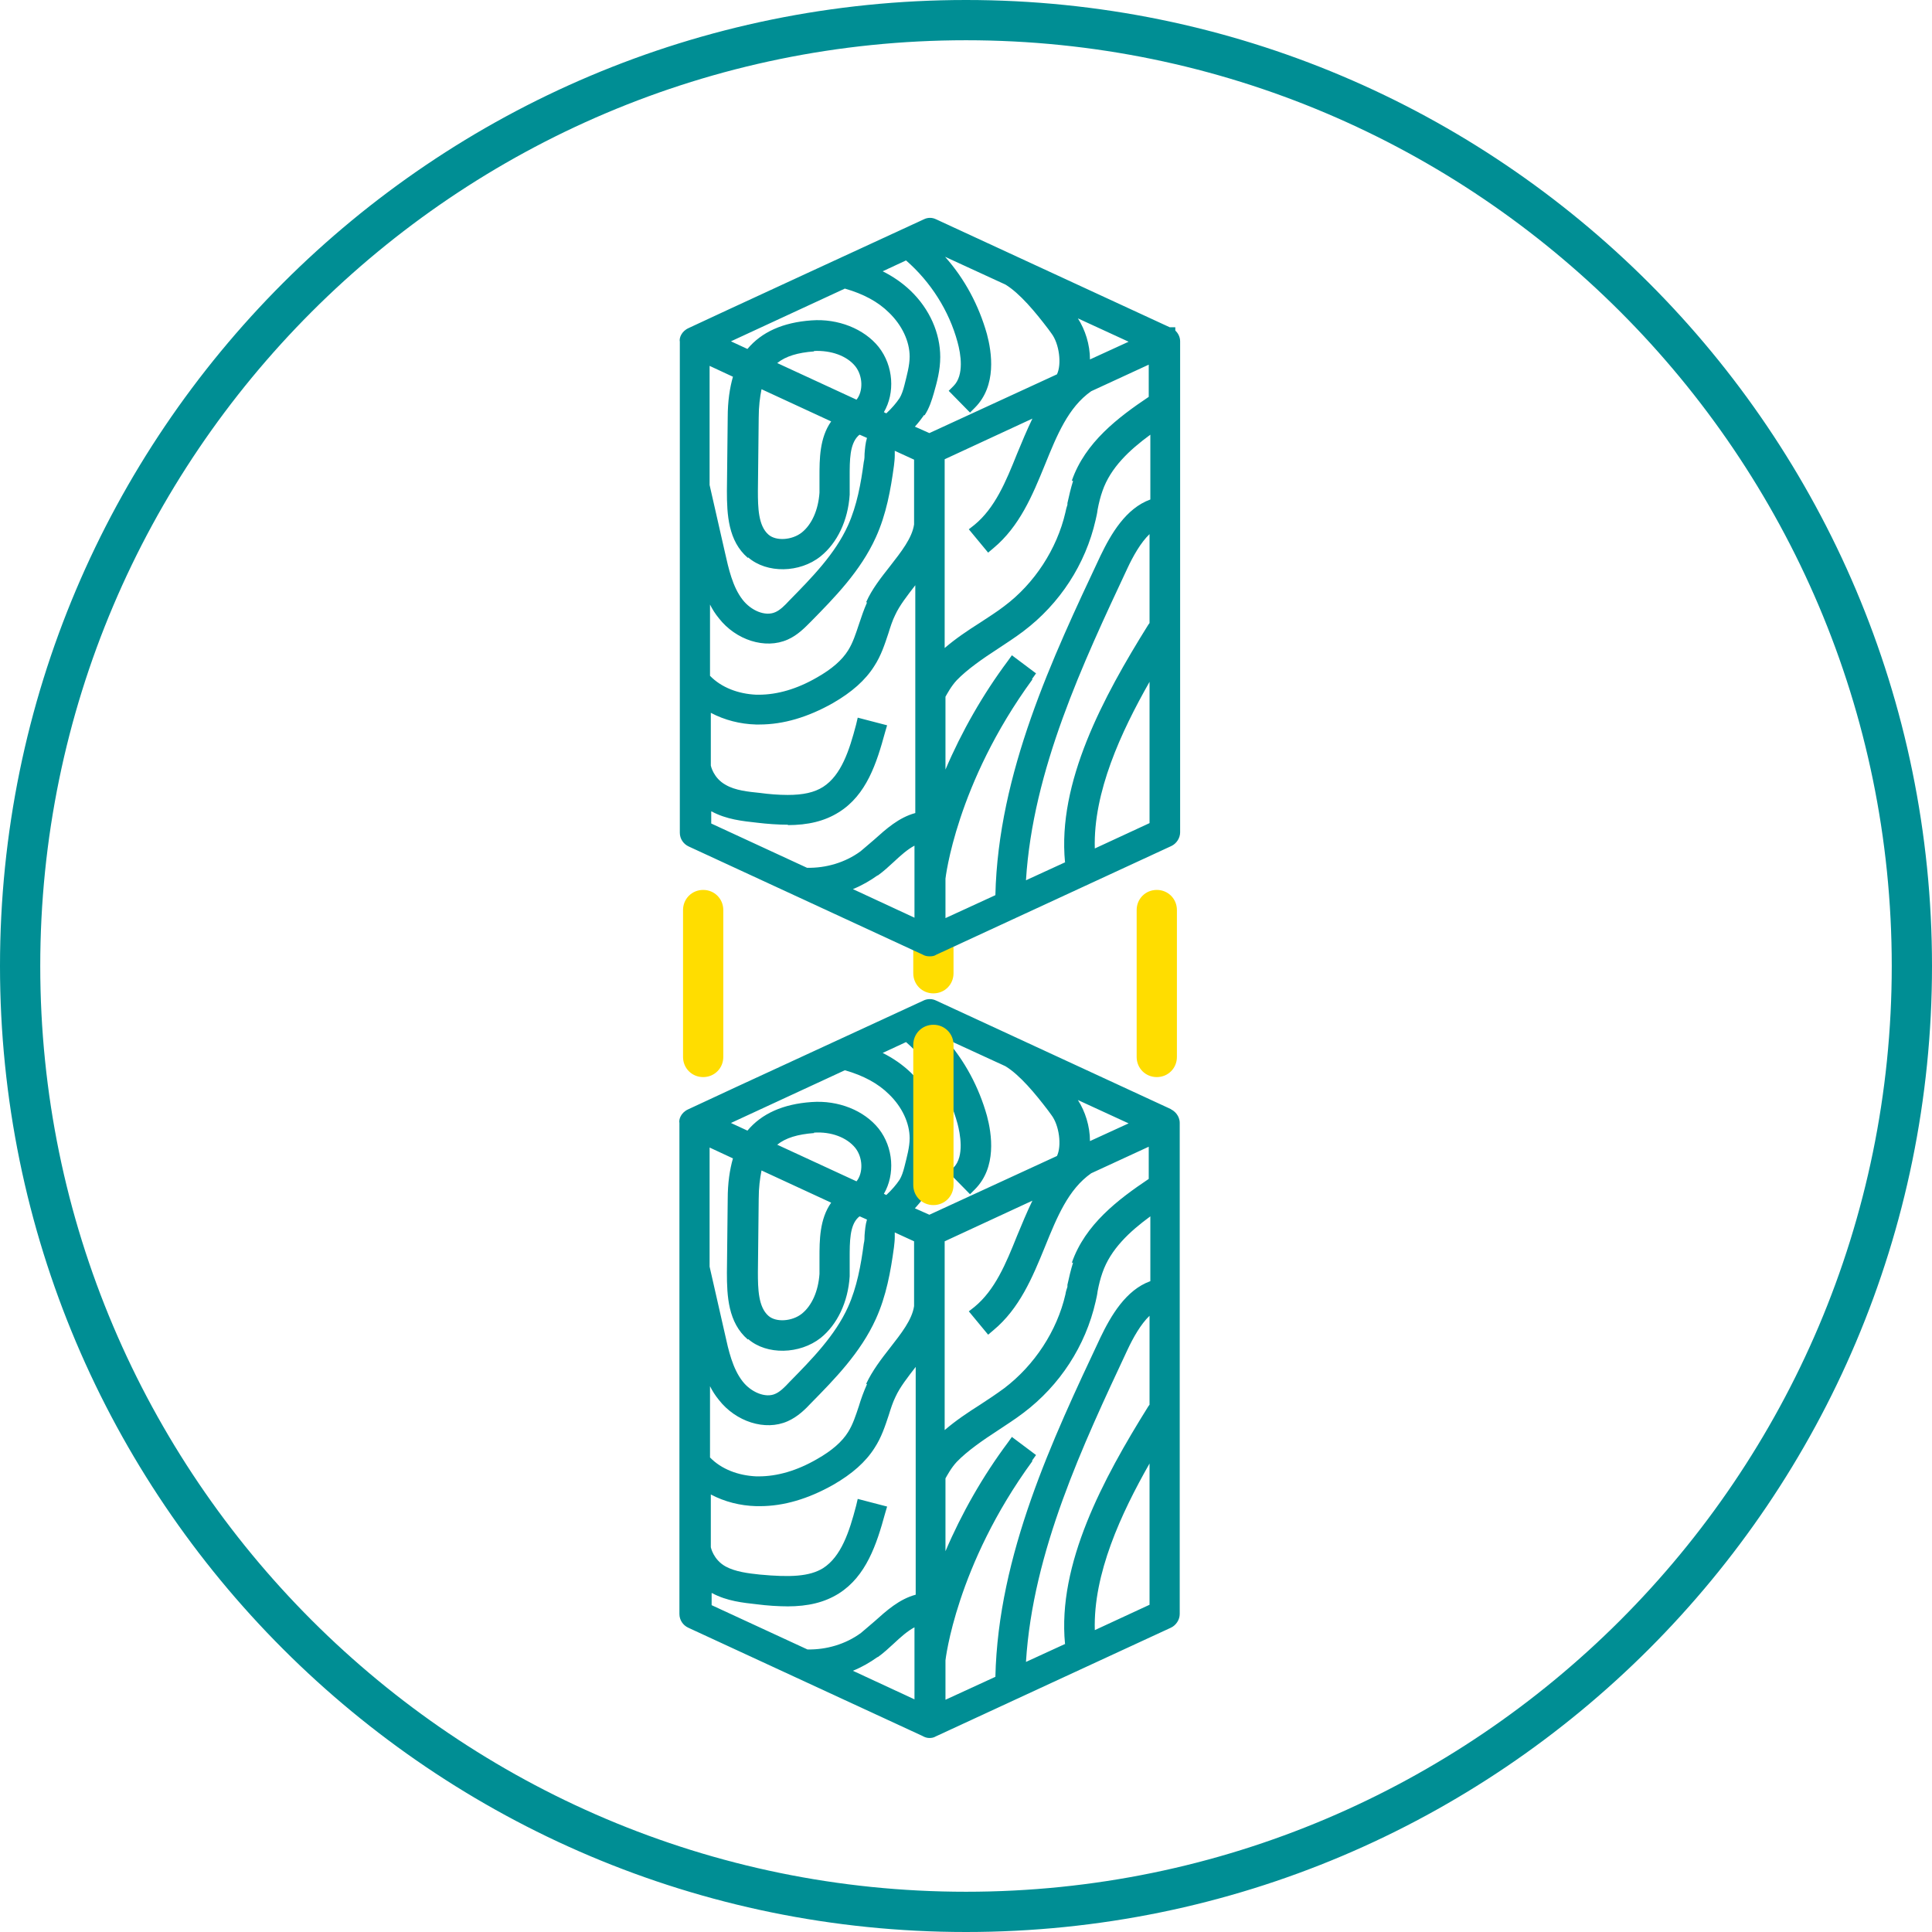
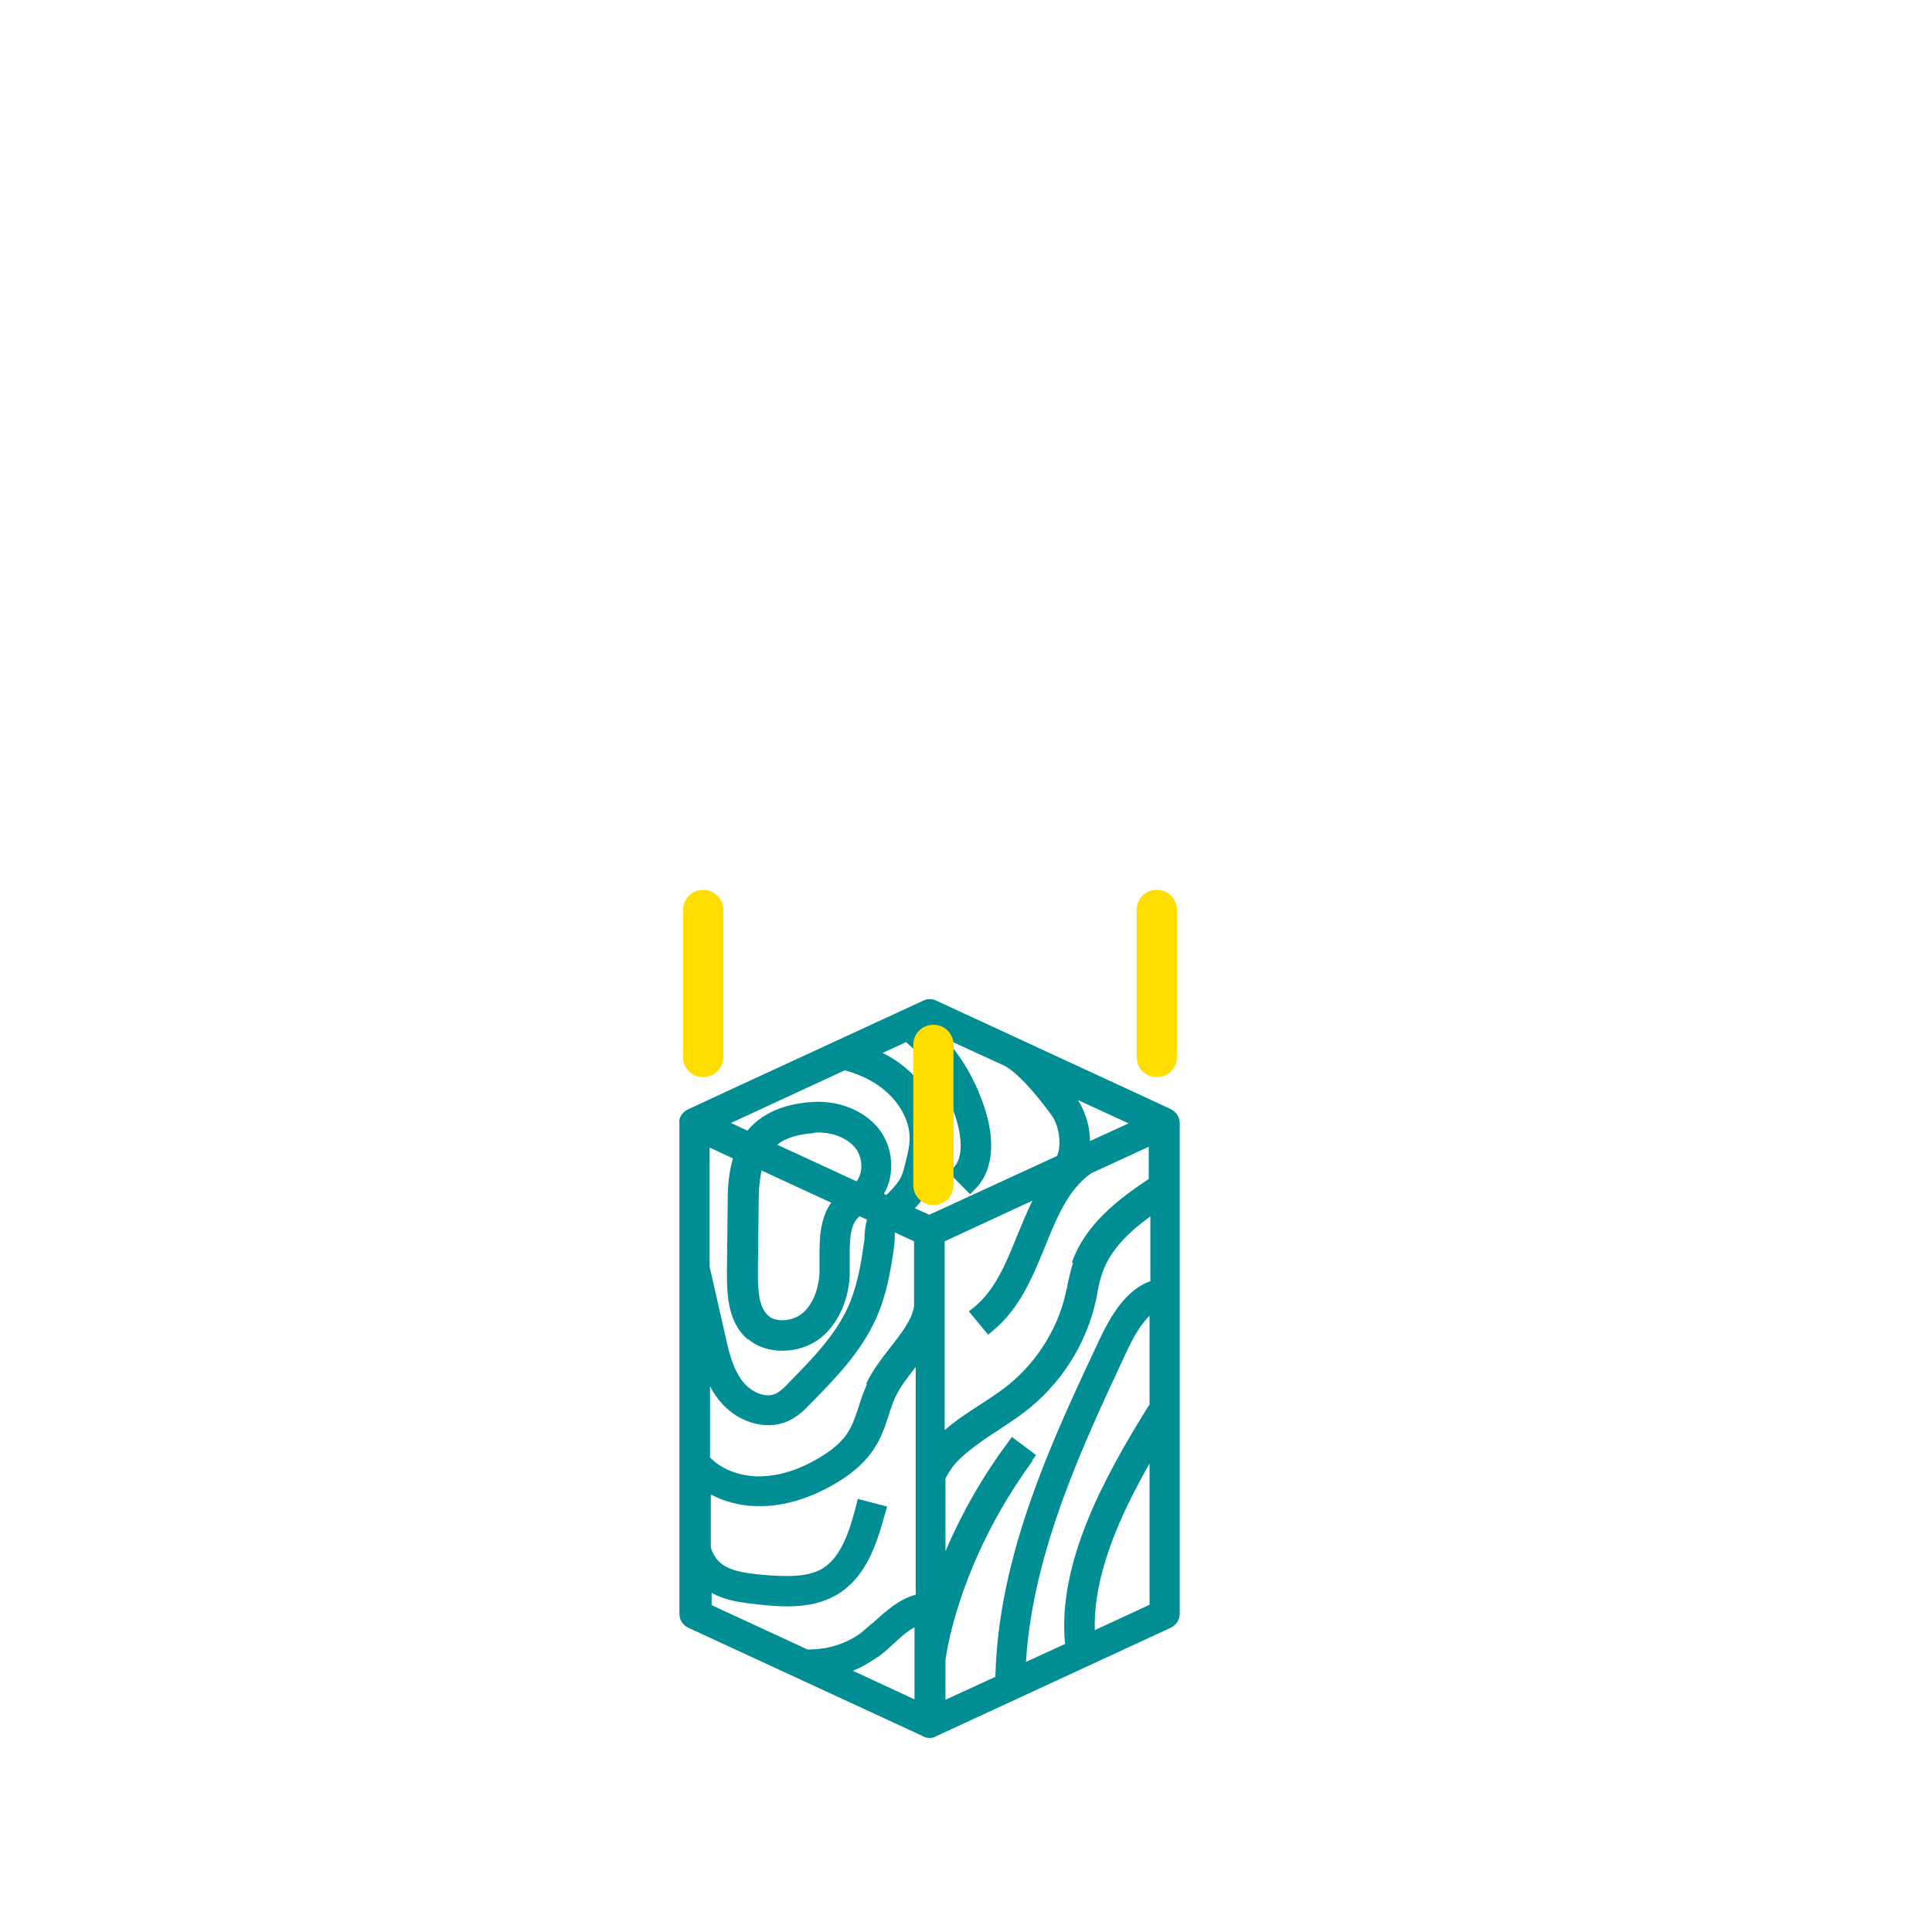
<svg xmlns="http://www.w3.org/2000/svg" id="Ebene_2" data-name="Ebene 2" viewBox="0 0 48 48">
  <defs>
    <style>
      .cls-1 {
        fill: #fd0;
      }

      .cls-1, .cls-2 {
        stroke-width: 0px;
      }

      .cls-2 {
        fill: #008e94;
      }
    </style>
  </defs>
  <g id="Layer_2" data-name="Layer 2">
-     <path class="cls-1" d="M23.19,24.68c-.28,0-.5-.22-.5-.5v-.6c0-.28.22-.5.5-.5s.5.22.5.5v.6c0,.28-.22.5-.5.5Z" />
    <path class="cls-2" d="M29.1,27.56l-5.84-2.7c-.1-.05-.22-.05-.32,0-4.73,2.18-5.65,2.61-5.84,2.7h0c-.18.08-.24.25-.22.34v12.2c0,.15.09.28.22.34l5.82,2.69c.05.03.11.05.17.05.06,0,.11-.01.16-.04.06-.03,5.84-2.7,5.84-2.7.13-.06.22-.2.22-.34v-12.2c0-.18-.13-.3-.22-.34ZM19.56,39.91c.52,0,.93-.1,1.28-.32.68-.43.94-1.22,1.15-1.99l.05-.17-.73-.19-.04.17c-.17.65-.37,1.26-.82,1.55-.34.21-.82.23-1.57.16-.29-.03-.61-.07-.85-.2-.31-.17-.37-.48-.37-.48,0,0,0,0,0,0v-1.31c.34.18.73.28,1.13.29h.09c.59,0,1.2-.18,1.82-.53.47-.27.81-.57,1.03-.92.17-.26.26-.54.35-.81.05-.16.1-.32.17-.46.11-.24.3-.48.5-.74h0s0,5.66,0,5.66c-.41.11-.73.4-1.02.66-.12.1-.23.2-.34.29-.38.28-.86.42-1.33.41l-2.38-1.1v-.3s0,0,.01,0c.37.2.77.24,1.13.28.23.03.51.05.78.05ZM21.54,34.39c-.08.18-.15.37-.2.54-.08.24-.15.46-.27.65-.15.24-.4.46-.77.67-.5.29-.99.43-1.45.43h-.06c-.45-.02-.87-.18-1.15-.47v-1.77c.06.12.13.23.22.34.42.54,1.15.78,1.71.53.25-.11.44-.3.58-.45.58-.59,1.23-1.25,1.61-2.09.26-.57.37-1.19.45-1.78.01-.09.02-.17.02-.25,0-.05,0-.08,0-.12l.48.22v1.61c-.05.34-.32.68-.6,1.04-.22.28-.44.57-.59.89ZM18.59,33.27c.46.4,1.28.38,1.8-.03.41-.33.68-.89.72-1.53,0-.15,0-.3,0-.45,0-.41,0-.81.21-1.01.01-.01.02-.02.04-.03l.18.08c-.04.13-.05.27-.06.39,0,.06,0,.13-.02.21-.07.53-.17,1.08-.39,1.57-.32.71-.9,1.3-1.46,1.87-.11.12-.23.24-.35.29-.24.11-.6-.04-.81-.31-.25-.32-.35-.77-.44-1.18l-.38-1.67v-2.96l.58.27c-.08.28-.13.61-.13,1.01l-.02,1.83c0,.58.03,1.24.52,1.66ZM22.47,28.99c-.03.12-.07.24-.12.32-.08.12-.19.25-.33.38l-.06-.03c.28-.48.24-1.15-.13-1.62-.36-.45-1-.71-1.67-.66-.71.05-1.24.29-1.59.71l-.41-.19,2.83-1.31c.46.13.83.33,1.1.6.32.31.51.71.51,1.09,0,.22-.07.47-.13.71ZM18.85,29.78c0-.27.03-.5.07-.7l1.73.8c-.29.41-.29.94-.29,1.37,0,.14,0,.27,0,.4-.03.43-.19.79-.44.99-.24.19-.64.22-.83.05-.25-.22-.26-.67-.26-1.08l.02-1.83ZM20.22,28.14c.43-.03.82.12,1.03.38.19.24.2.62.03.83l-1.97-.91c.21-.17.51-.26.92-.29ZM22.97,29.74c.12-.18.18-.38.23-.55.08-.28.16-.57.16-.9,0-.59-.26-1.19-.74-1.65-.2-.19-.43-.35-.69-.48l.58-.27c.61.53,1.07,1.25,1.28,2.03.06.23.18.81-.1,1.09l-.12.12.53.54.12-.12c.55-.55.42-1.38.3-1.83-.2-.71-.55-1.37-1.04-1.92l1.5.69c.36.22.74.68,1.06,1.1l.08.11c.2.26.26.77.14,1.02l-3.17,1.46-.36-.16c.09-.1.17-.19.23-.29ZM27.08,28.35c0-.37-.12-.74-.3-1.02l1.26.58-.96.44ZM26.66,31.37c-.06.19-.1.37-.14.55v.05c-.02.06-.04.12-.05.19-.21.91-.77,1.76-1.52,2.33-.19.14-.4.28-.6.41-.3.19-.6.39-.88.63v-4.69l2.18-1.01c-.14.29-.26.58-.38.87-.28.7-.55,1.35-1.06,1.77l-.14.11.48.58.13-.11c.65-.54.97-1.31,1.28-2.07.3-.74.58-1.43,1.15-1.83l1.43-.66v.8c-.76.51-1.58,1.13-1.91,2.08ZM25.64,36.29l.1-.14-.6-.45-.1.14c-.62.83-1.15,1.76-1.55,2.7v-1.81c.04-.07.14-.26.28-.41.26-.27.65-.54,1.02-.78.21-.14.43-.28.64-.44.9-.68,1.54-1.66,1.79-2.76.02-.09.04-.17.05-.26.03-.16.07-.32.12-.46.2-.58.67-1.02,1.19-1.4v1.61c-.61.22-.98.86-1.24,1.4-1.19,2.53-2.54,5.39-2.61,8.43l-1.24.57v-.98s.26-2.35,2.16-4.95ZM21.81,41.17c.14-.1.27-.22.4-.34.17-.16.34-.31.51-.4v1.79l-1.53-.71c.22-.09.43-.21.61-.34ZM26.47,40.84l-.98.45c.17-2.75,1.42-5.4,2.52-7.75.14-.3.33-.64.55-.85v2.21l-.03.04c-1.13,1.81-2.26,3.92-2.07,5.9ZM28.56,36.36v3.51l-1.36.63c-.04-1.4.65-2.89,1.36-4.14Z" />
-     <path class="cls-2" d="M29.2,8.22v-.09h-.14l-5.8-2.68c-.1-.05-.21-.05-.31,0,0,0-5.79,2.67-5.84,2.7-.18.08-.24.25-.22.34v12.2c0,.15.09.28.22.34l5.82,2.69c.05.03.11.04.17.04.06,0,.12-.01.16-.04l5.84-2.7c.13-.06.22-.2.22-.34v-12.2c0-.12-.06-.21-.12-.27ZM19.56,20.5c.52,0,.93-.1,1.28-.32.69-.43.94-1.22,1.15-1.99l.05-.17-.73-.19-.04.17c-.17.65-.37,1.26-.82,1.55-.22.14-.5.2-.88.2-.23,0-.47-.02-.69-.05-.29-.03-.61-.06-.85-.2-.31-.17-.37-.48-.37-.48,0,0,0,0,0,0v-1.31c.34.18.73.28,1.12.29h.09c.59,0,1.2-.18,1.82-.53.47-.27.81-.57,1.03-.92.17-.26.26-.54.35-.81.05-.16.1-.32.17-.46.11-.24.3-.48.5-.74v5.66c-.41.11-.73.4-1.02.66-.12.1-.23.2-.34.29-.38.28-.86.42-1.33.41l-2.38-1.1v-.3s0,0,.01,0c.37.2.77.24,1.13.28.25.03.52.05.78.05ZM21.54,14.97c-.08.18-.14.36-.2.54-.08.24-.15.46-.27.65-.15.24-.4.46-.77.67-.5.29-.99.43-1.45.43h-.06c-.45-.02-.87-.18-1.15-.47v-1.77c.06.12.13.23.22.34.42.54,1.15.78,1.71.53.25-.11.43-.3.58-.45.58-.59,1.23-1.25,1.61-2.09.26-.57.37-1.19.45-1.78.01-.09.02-.17.02-.25,0-.05,0-.08,0-.12l.48.22v1.61c-.05.34-.32.68-.6,1.04-.22.28-.45.57-.59.89ZM18.59,13.85c.46.4,1.28.39,1.8-.03.41-.33.68-.89.72-1.53,0-.15,0-.3,0-.45,0-.41,0-.8.21-1.01.01-.01.02-.02.04-.03l.18.08c-.04.13-.05.27-.06.39,0,.06,0,.13-.02.21-.07.53-.17,1.08-.39,1.57-.32.71-.9,1.3-1.46,1.87-.11.12-.23.24-.35.29-.25.11-.6-.04-.81-.31-.25-.32-.35-.78-.44-1.18l-.38-1.67v-2.96l.58.27c-.08.28-.13.61-.13,1.01l-.02,1.83c0,.58.03,1.24.52,1.66ZM22.47,9.57c-.03.12-.07.24-.12.32-.08.12-.19.25-.33.38l-.06-.03c.28-.48.24-1.15-.13-1.62-.36-.45-1.01-.71-1.67-.66-.71.05-1.24.29-1.59.71l-.41-.19,2.83-1.31c.46.13.83.33,1.1.6.32.31.51.71.51,1.09,0,.22-.07.47-.13.71ZM20.22,8.72c.43-.02.82.12,1.03.38.19.24.2.62.03.83l-1.97-.91c.21-.17.51-.26.92-.29ZM18.85,10.37c0-.27.03-.5.07-.7l1.73.8c-.29.41-.29.94-.29,1.37,0,.14,0,.27,0,.4-.03.43-.19.79-.44.99-.24.19-.64.22-.83.05-.25-.22-.26-.67-.26-1.08l.02-1.83ZM22.97,10.32c.12-.18.18-.38.23-.55.08-.28.16-.57.16-.9,0-.59-.26-1.19-.74-1.65-.2-.19-.43-.35-.69-.48l.58-.27c.61.53,1.07,1.25,1.28,2.03.08.29.17.82-.1,1.09l-.12.12.53.54.12-.12c.55-.55.42-1.38.3-1.83-.2-.71-.55-1.37-1.04-1.92l1.5.69c.36.22.74.68,1.06,1.1l.08.11c.2.26.26.77.14,1.02l-3.17,1.46-.36-.16c.09-.1.16-.19.23-.29ZM27.08,8.93c0-.37-.12-.74-.3-1.02l1.26.58-.96.44ZM26.66,11.95c-.06.19-.1.37-.14.55v.04c-.02.06-.04.13-.05.19-.21.91-.77,1.77-1.52,2.33-.18.14-.39.27-.6.41-.3.19-.6.39-.88.63v-4.69l2.18-1.01c-.14.29-.26.58-.38.87-.28.7-.55,1.35-1.06,1.77l-.14.11.48.58.13-.11c.65-.54.97-1.31,1.28-2.07.3-.74.58-1.43,1.15-1.83l1.43-.66v.8c-.76.51-1.58,1.13-1.91,2.08ZM25.64,16.87l.1-.14-.6-.45-.1.14c-.62.83-1.15,1.76-1.55,2.7v-1.81c.04-.07.14-.26.28-.41.26-.27.65-.54,1.02-.78.21-.14.43-.28.64-.44.9-.68,1.54-1.66,1.79-2.76.02-.09.04-.17.05-.26.03-.16.07-.32.12-.46.2-.58.67-1.02,1.19-1.4v1.61c-.61.22-.98.86-1.24,1.4-1.19,2.53-2.54,5.39-2.61,8.43l-1.24.57v-.98s.26-2.35,2.16-4.95ZM21.81,21.75c.14-.1.27-.22.4-.34.17-.16.34-.31.51-.4v1.79l-1.53-.71c.22-.09.43-.21.61-.34ZM26.47,21.42l-.98.45c.17-2.75,1.42-5.4,2.52-7.75.14-.3.33-.64.55-.85v2.21l-.03.04c-1.13,1.81-2.26,3.92-2.07,5.9ZM28.56,16.94v3.51l-1.36.63c-.04-1.4.65-2.89,1.36-4.14Z" />
-     <path class="cls-2" d="M24,1c12.68,0,23,10.32,23,23s-10.32,23-23,23S1,36.68,1,24,11.32,1,24,1M24,0C10.75,0,0,10.75,0,24s10.75,24,24,24,24-10.75,24-24S37.25,0,24,0h0Z" />
    <path class="cls-1" d="M17.47,26.76c-.28,0-.5-.22-.5-.5v-3.65c0-.28.22-.5.5-.5s.5.22.5.5v3.65c0,.28-.22.5-.5.5Z" />
    <path class="cls-1" d="M28.74,26.76c-.28,0-.5-.22-.5-.5v-3.65c0-.28.22-.5.5-.5s.5.22.5.5v3.65c0,.28-.22.5-.5.5Z" />
    <path class="cls-1" d="M23.19,29.94c-.28,0-.5-.22-.5-.5v-3.48c0-.28.22-.5.5-.5s.5.22.5.5v3.48c0,.28-.22.5-.5.5Z" />
  </g>
</svg>